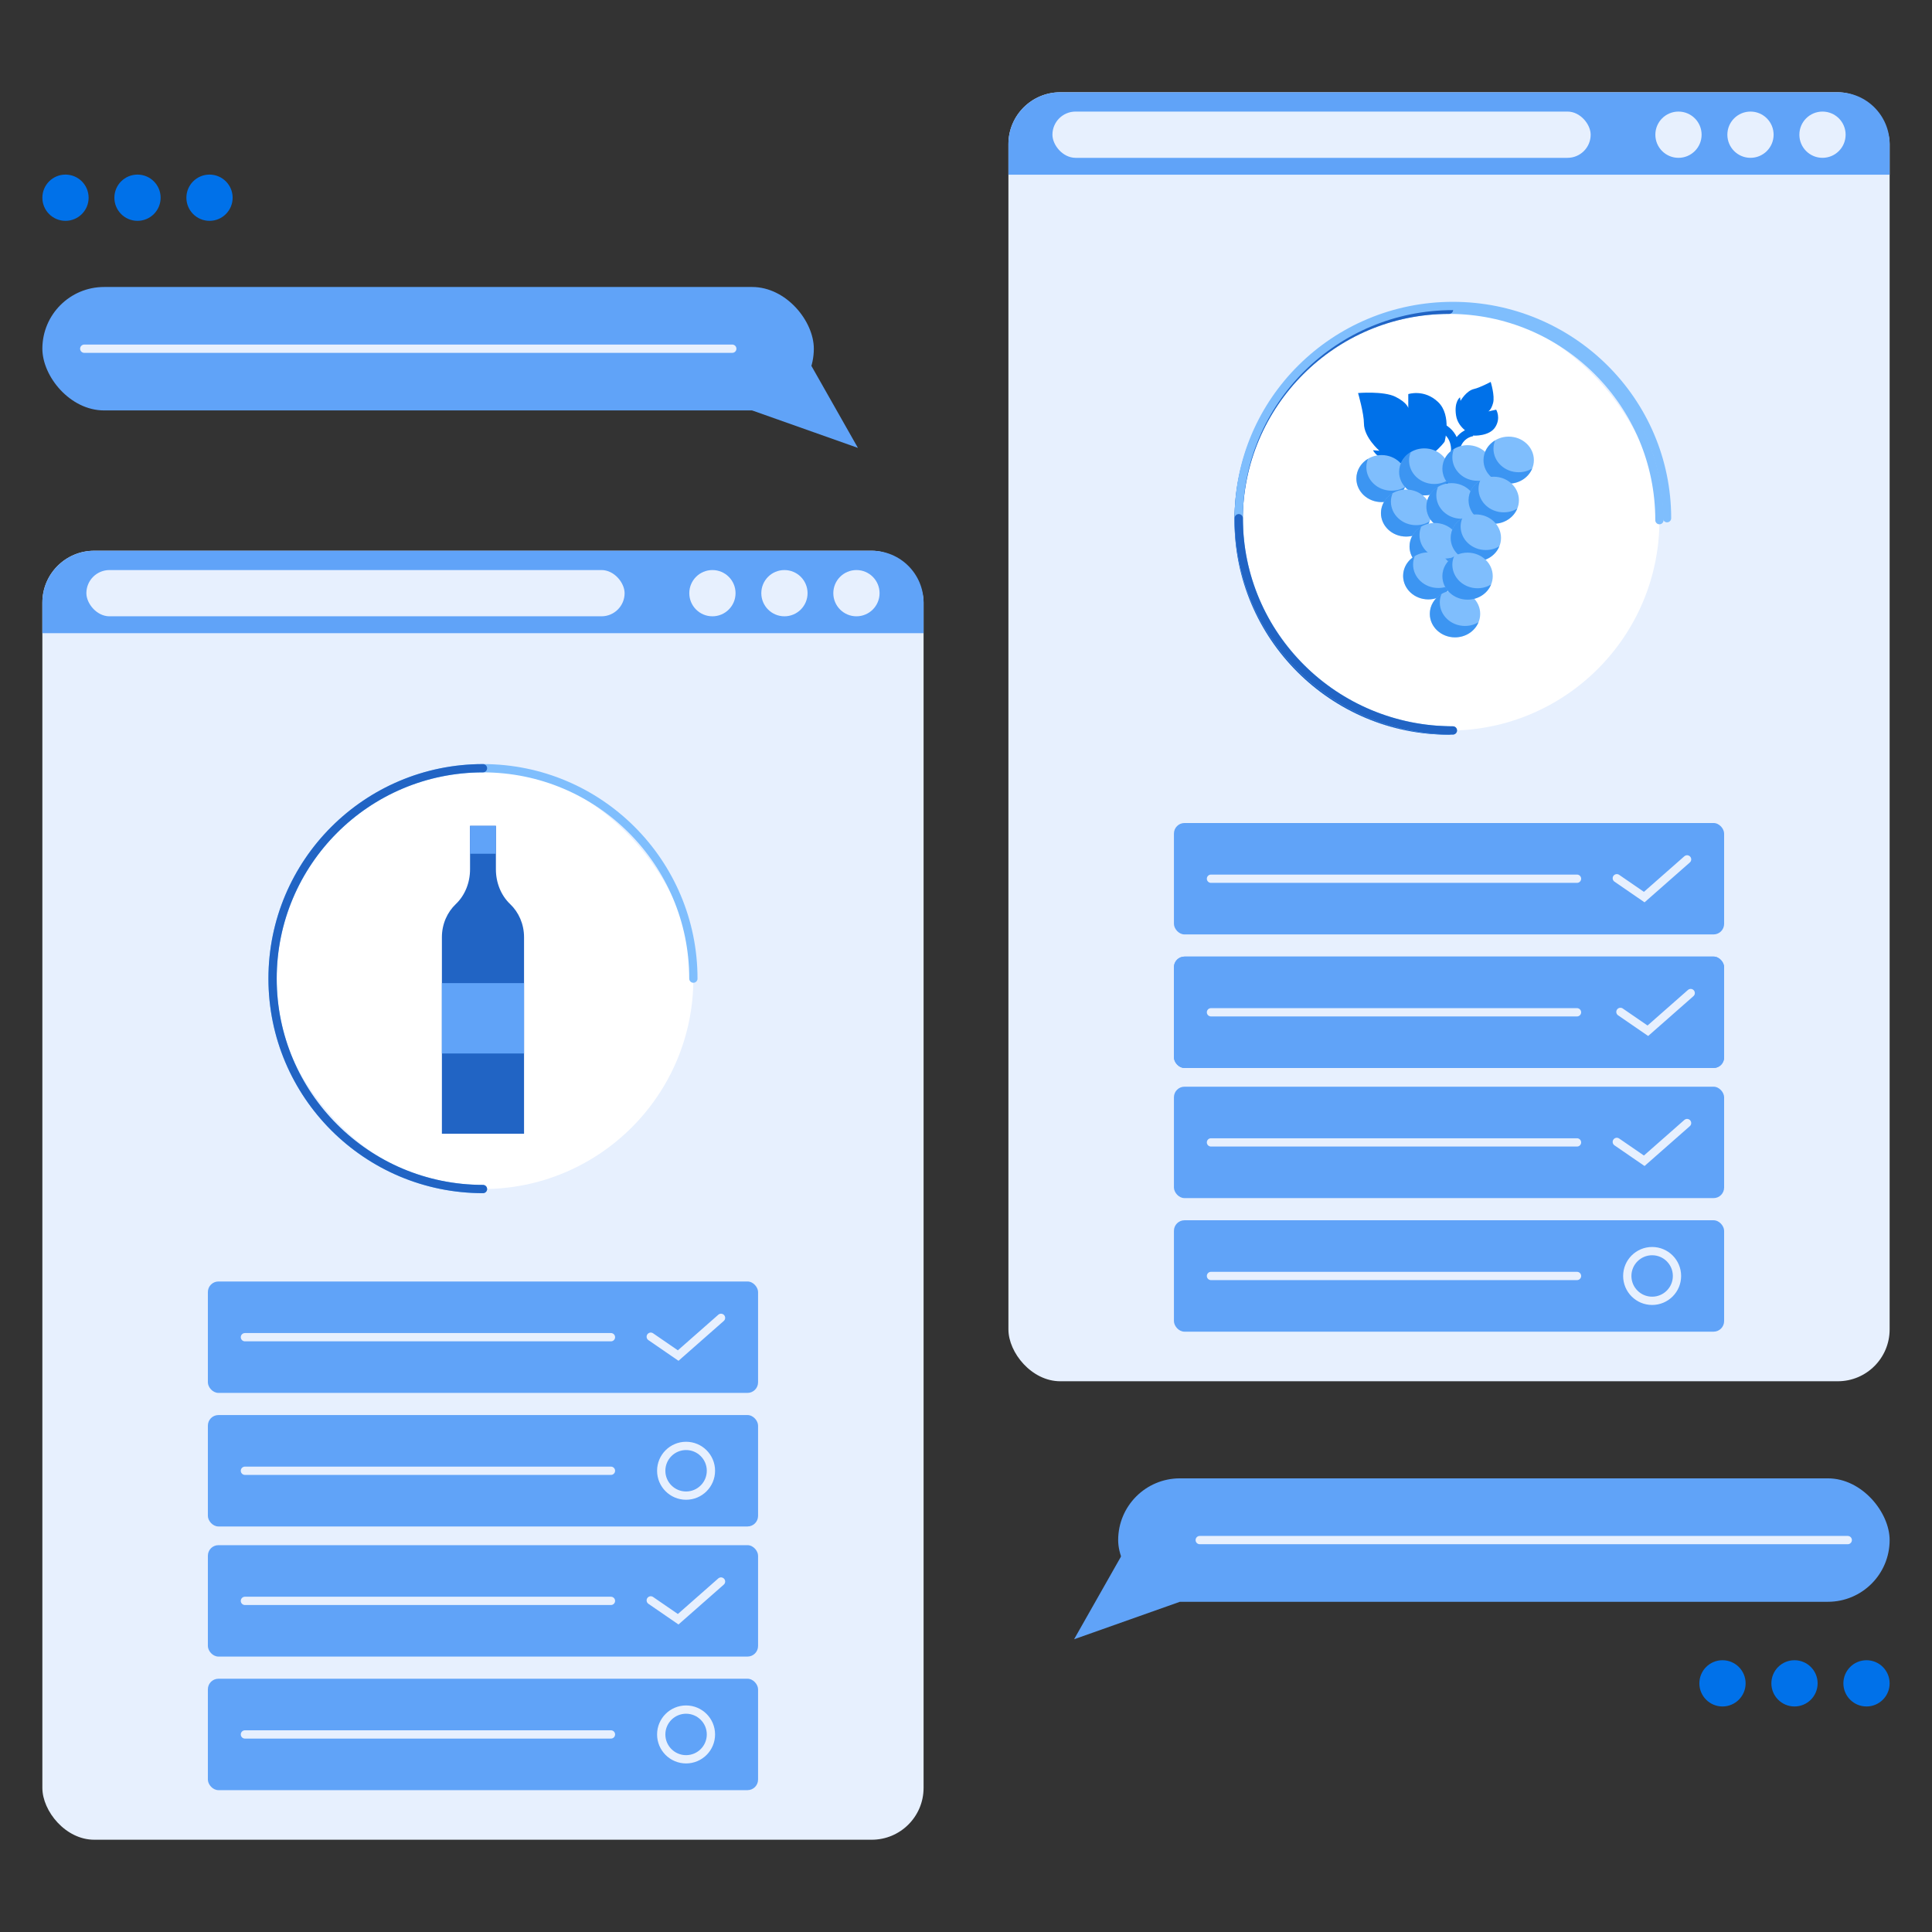
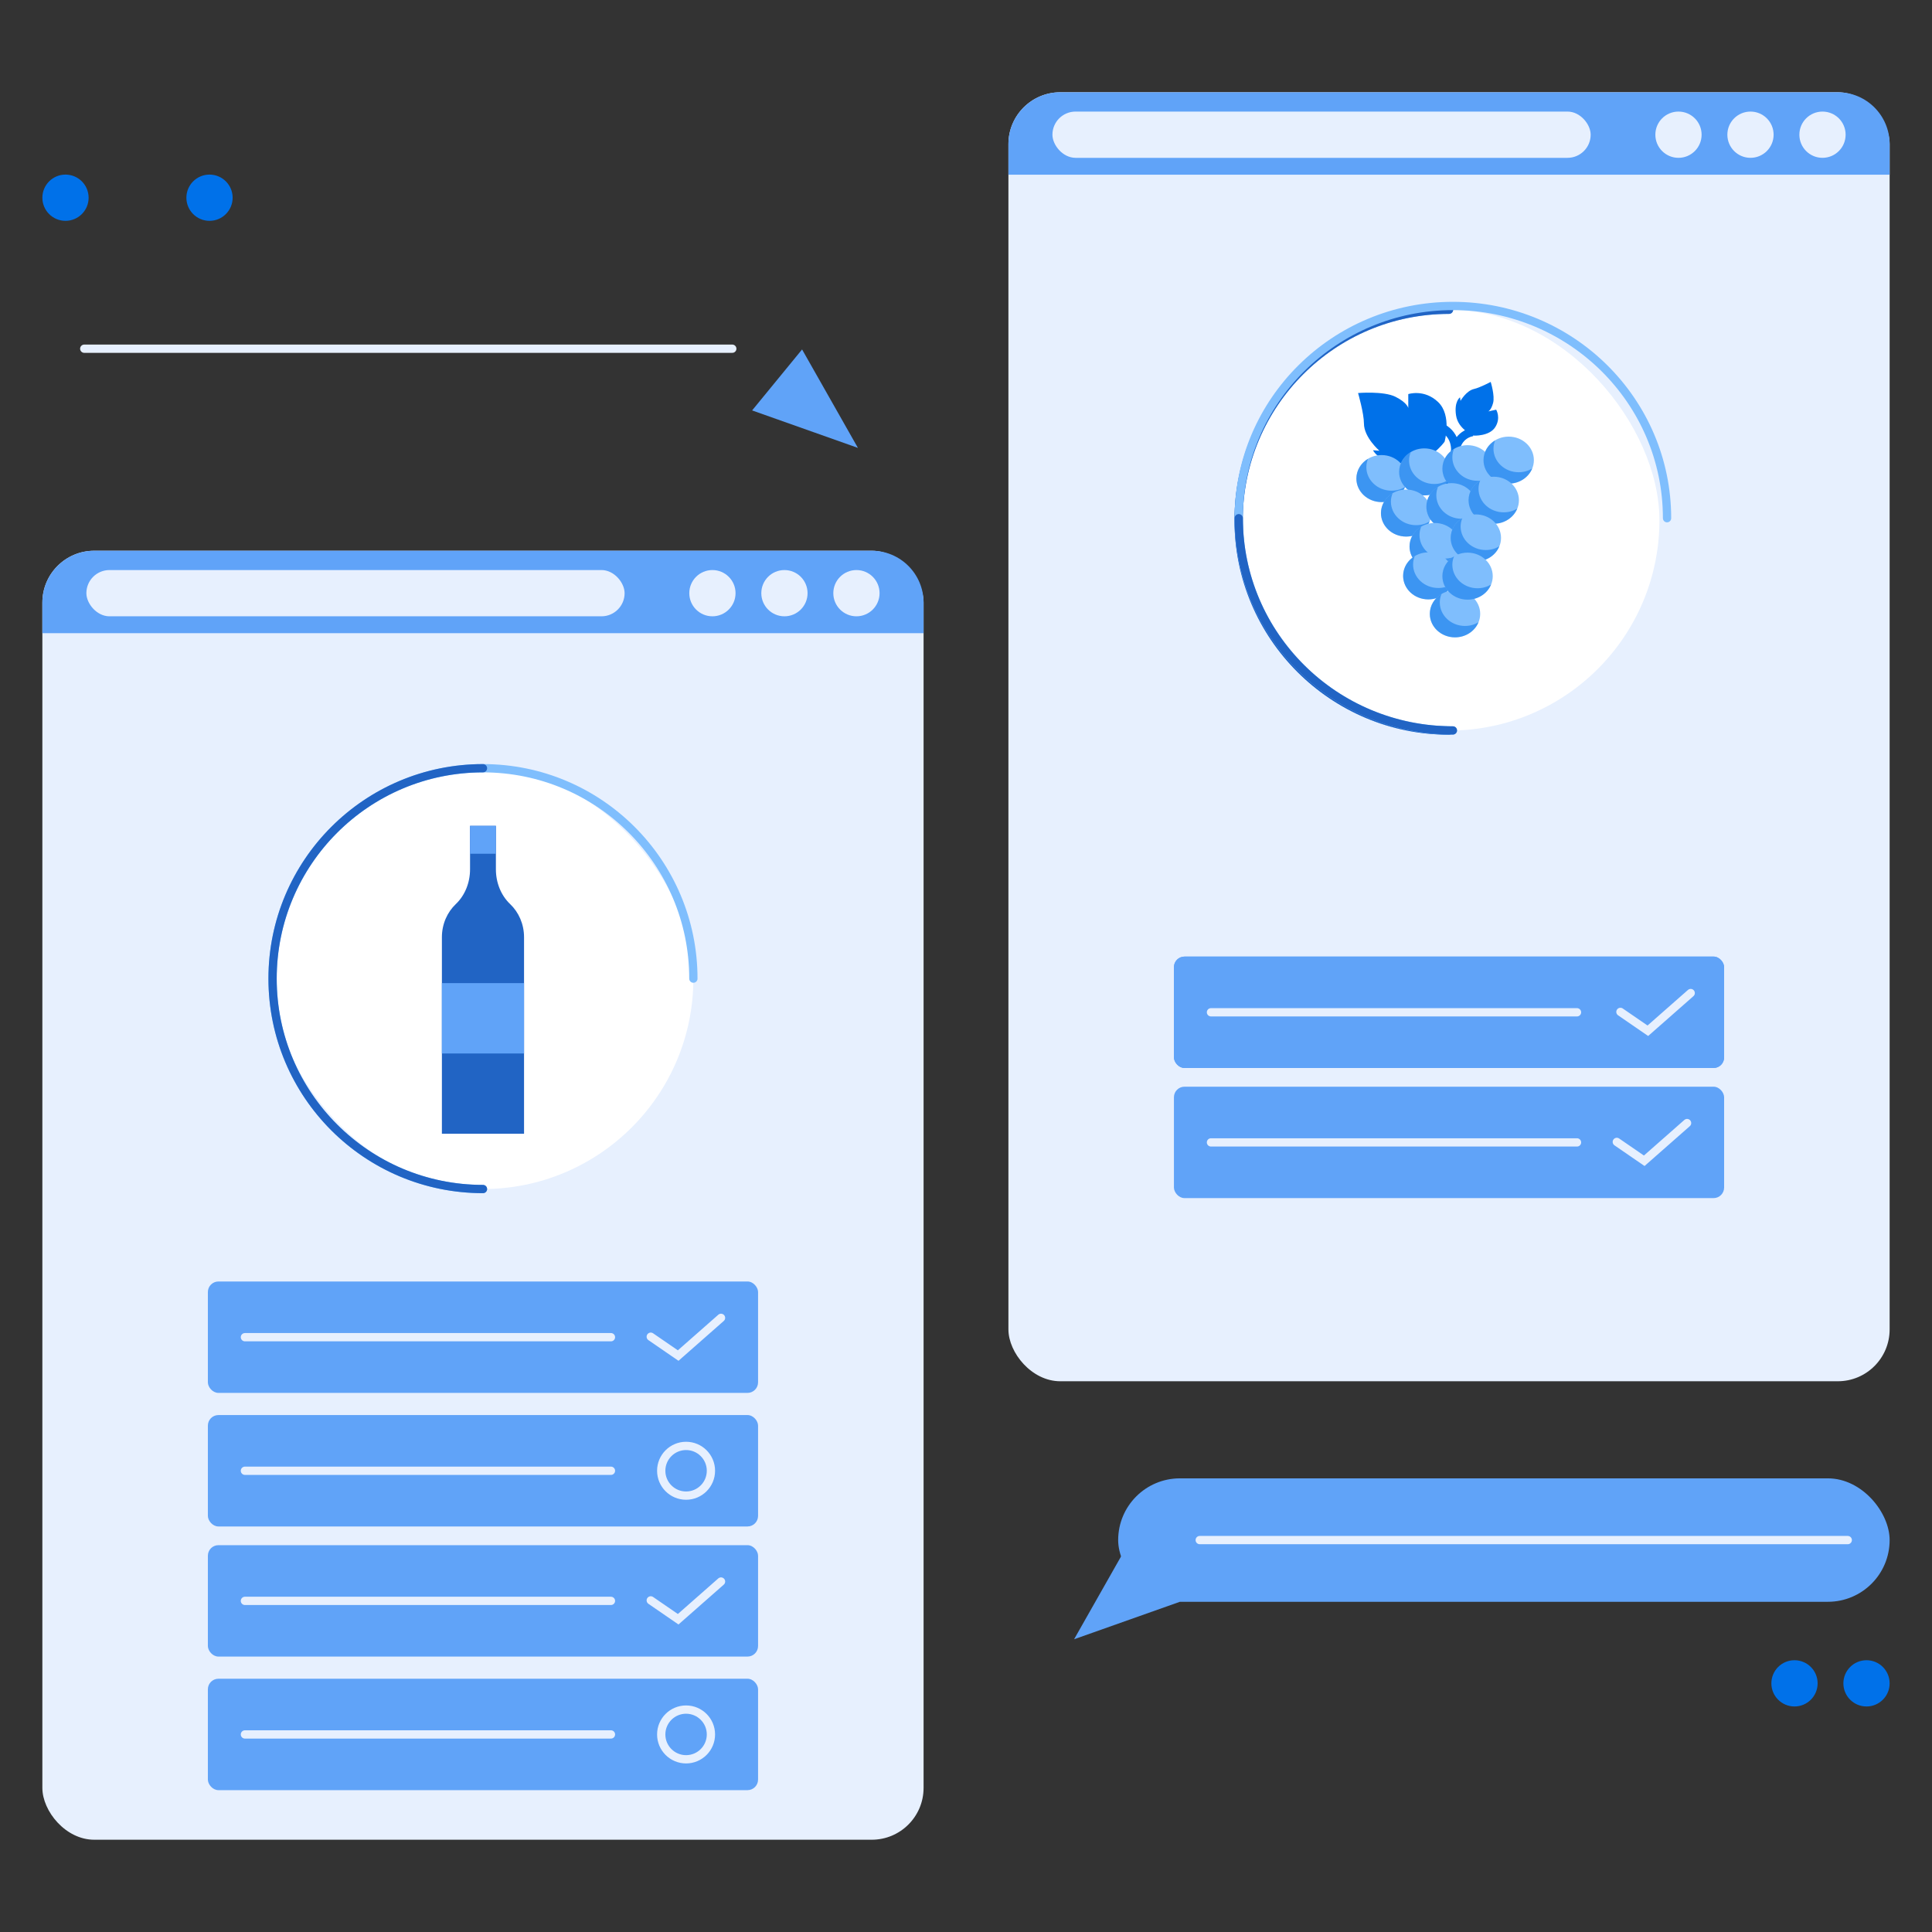
<svg xmlns="http://www.w3.org/2000/svg" id="Capa_1" data-name="Capa 1" width="700" height="700" viewBox="0 0 700 700">
  <rect x="0" y="0" width="700" height="700" fill="#333333" stroke="none" />
  <defs>
    <style>
      .cls-1 {
        fill: #2164c4;
      }

      .cls-2 {
        stroke: #7fbefd;
      }

      .cls-2, .cls-3, .cls-4, .cls-5, .cls-6 {
        fill: none;
      }

      .cls-2, .cls-4, .cls-5, .cls-6 {
        stroke-miterlimit: 10;
        stroke-width: 3px;
      }

      .cls-2, .cls-5, .cls-6 {
        stroke-linecap: round;
      }

      .cls-7 {
        fill: #fff;
      }

      .cls-8 {
        fill: #7fbefd;
      }

      .cls-9 {
        fill: #e7f0fe;
      }

      .cls-10 {
        opacity: .53;
      }

      .cls-10, .cls-11 {
        fill: #0071e9;
      }

      .cls-12 {
        clip-path: url(#clippath);
      }

      .cls-4 {
        stroke: #0071e9;
      }

      .cls-13 {
        fill: #60a3f8;
      }

      .cls-5 {
        stroke: #e7f0fe;
      }

      .cls-6 {
        stroke: #2164c4;
      }
    </style>
    <clipPath id="clippath">
      <path class="cls-3" d="M179.675,314.998v-15.764h-9.37v15.764c0,4.786-1.829,9.405-5.162,12.573-3.087,2.934-5.035,7.225-5.035,12.007v71.195h29.764v-71.195c0-4.782-1.947-9.073-5.035-12.007-3.333-3.168-5.162-7.787-5.162-12.573Z" />
    </clipPath>
  </defs>
  <g>
    <g>
      <g>
        <g>
          <g>
            <rect class="cls-9" x="15.35" y="199.544" width="319.28" height="467.025" rx="18.781" ry="18.781" />
            <path class="cls-13" d="M15.35,229.405H334.63v-11.079c0-10.373-8.409-18.781-18.781-18.781H34.131c-10.373,0-18.781,8.409-18.781,18.781v11.079Z" />
          </g>
          <g>
            <g>
              <circle class="cls-9" cx="258.124" cy="214.919" r="8.379" />
              <circle class="cls-9" cx="284.215" cy="214.919" r="8.379" />
              <circle class="cls-9" cx="310.305" cy="214.919" r="8.379" />
            </g>
            <rect class="cls-9" x="31.295" y="206.539" width="195.011" height="16.759" rx="8.379" ry="8.379" />
          </g>
          <g>
            <g>
              <g>
                <rect class="cls-7" x="98.757" y="278.344" width="152.466" height="152.466" rx="76.233" ry="76.233" />
                <path class="cls-2" d="M174.99,430.81h-0c-42.102,0-76.233-34.131-76.233-76.233v-0c0-42.102,34.131-76.233,76.233-76.233h0c42.102,0,76.233,34.131,76.233,76.233v0" />
              </g>
              <path class="cls-6" d="M174.99,430.81h-0c-42.102,0-76.233-34.131-76.233-76.233v-0c0-42.102,34.131-76.233,76.233-76.233h0" />
            </g>
            <g class="cls-12">
              <path class="cls-1" d="M179.675,314.998v-15.764h-9.37v15.764c0,4.786-1.829,9.405-5.162,12.573-3.087,2.934-5.035,7.225-5.035,12.007v71.195h29.764v-71.195c0-4.782-1.947-9.073-5.035-12.007-3.333-3.168-5.162-7.787-5.162-12.573Z" />
              <rect class="cls-13" x="151.151" y="356.19" width="53.466" height="25.512" />
              <rect class="cls-13" x="162.726" y="295.08" width="22.599" height="14.239" />
            </g>
          </g>
        </g>
        <g>
          <g>
            <rect class="cls-13" x="75.318" y="464.308" width="199.343" height="40.366" rx="3.824" ry="3.824" />
            <g>
              <polyline class="cls-5" points="235.78 484.315 245.716 491.146 261.241 477.484" />
              <line class="cls-5" x1="88.739" y1="484.49" x2="221.359" y2="484.49" />
            </g>
          </g>
          <g>
            <g>
              <rect class="cls-13" x="75.318" y="512.702" width="199.343" height="40.366" rx="3.824" ry="3.824" />
              <line class="cls-5" x1="88.739" y1="532.885" x2="221.359" y2="532.885" />
            </g>
            <circle class="cls-5" cx="248.579" cy="532.885" r="9.005" />
          </g>
          <g>
            <rect class="cls-13" x="75.318" y="559.843" width="199.343" height="40.366" rx="3.824" ry="3.824" />
            <g>
              <polyline class="cls-5" points="235.78 579.85 245.716 586.681 261.241 573.019" />
              <line class="cls-5" x1="88.739" y1="580.026" x2="221.359" y2="580.026" />
            </g>
          </g>
          <g>
            <g>
              <rect class="cls-13" x="75.318" y="608.238" width="199.343" height="40.366" rx="3.824" ry="3.824" />
              <line class="cls-5" x1="88.739" y1="628.421" x2="221.359" y2="628.421" />
            </g>
            <circle class="cls-5" cx="248.579" cy="628.421" r="9.005" />
          </g>
        </g>
      </g>
      <g>
        <g>
          <g>
            <rect class="cls-9" x="365.37" y="33.431" width="319.28" height="467.025" rx="18.781" ry="18.781" />
            <path class="cls-13" d="M365.37,63.291h319.28v-11.079c0-10.373-8.409-18.781-18.781-18.781H384.151c-10.373,0-18.781,8.409-18.781,18.781v11.079Z" />
          </g>
          <g>
            <g>
              <circle class="cls-9" cx="608.145" cy="48.805" r="8.379" />
              <circle class="cls-9" cx="634.235" cy="48.805" r="8.379" />
              <circle class="cls-9" cx="660.325" cy="48.805" r="8.379" />
            </g>
            <rect class="cls-9" x="381.315" y="40.426" width="195.011" height="16.759" rx="8.379" ry="8.379" />
          </g>
          <g>
            <g>
              <rect class="cls-7" x="448.777" y="112.231" width="152.466" height="152.466" rx="76.233" ry="76.233" />
-               <path class="cls-2" d="M525.01,264.697h-0c-42.102,0-76.233-34.131-76.233-76.233v-0c0-42.102,34.131-76.233,76.233-76.233h0c42.102,0,76.233,34.131,76.233,76.233v0" />
+               <path class="cls-2" d="M525.01,264.697h-0c-42.102,0-76.233-34.131-76.233-76.233v-0c0-42.102,34.131-76.233,76.233-76.233h0v0" />
            </g>
            <path class="cls-6" d="M525.01,264.697h-0c-42.102,0-76.233-34.131-76.233-76.233v-0c0-42.102,34.131-76.233,76.233-76.233h0" />
          </g>
          <g>
            <path class="cls-2" d="M526.412,264.65h-0c-42.851,0-77.588-34.427-77.588-76.895v-0c0-42.468,34.737-76.895,77.588-76.895h0c42.851,0,77.588,34.427,77.588,76.895v0" />
            <path class="cls-6" d="M526.412,264.65h-0c-42.851,0-77.588-34.427-77.588-76.895v-0" />
          </g>
          <g>
            <path class="cls-4" d="M533.636,156.545s-6.039,.516-6.555,8.265c-.516,7.749-.774,4.391-.774,4.391" />
            <path class="cls-11" d="M523.404,160.031s-5.999,8.523-15.095,7.942c-9.096-.581-10.837-4.843-10.837-4.843l2.322,.194s-5.612-4.839-5.612-9.879c0-3.681-2.129-11.042-2.129-11.042,0,0,9.289-.775,13.547,1.356,4.257,2.131,4.645,4.068,4.645,4.068v-5.037s5.806-1.937,10.837,2.906c5.032,4.843,2.322,14.335,2.322,14.335Z" />
            <path class="cls-4" d="M523.211,174.947s9.483-14.141-.581-19.952c-11.521-6.653-17.417,3.099-17.417,3.099" />
            <g>
              <g>
                <ellipse class="cls-8" cx="500.569" cy="173.397" rx="9.125" ry="8.517" />
                <path class="cls-10" d="M504.181,177.782c-5.04,0-9.125-3.813-9.125-8.517,0-1.074,.222-2.097,.61-3.043-2.537,1.513-4.223,4.158-4.223,7.176,0,4.704,4.086,8.517,9.125,8.517,3.889,0,7.202-2.275,8.515-5.474-1.417,.845-3.096,1.341-4.903,1.341Z" />
              </g>
              <g>
                <ellipse class="cls-8" cx="516.05" cy="170.976" rx="9.125" ry="8.517" />
                <path class="cls-10" d="M519.663,175.361c-5.04,0-9.125-3.813-9.125-8.517,0-1.074,.222-2.097,.61-3.043-2.537,1.513-4.223,4.158-4.223,7.176,0,4.704,4.086,8.517,9.125,8.517,3.889,0,7.202-2.275,8.515-5.474-1.417,.845-3.096,1.341-4.903,1.341Z" />
              </g>
              <g>
                <ellipse class="cls-8" cx="531.726" cy="169.814" rx="9.125" ry="8.517" />
                <path class="cls-10" d="M535.338,174.198c-5.04,0-9.125-3.813-9.125-8.517,0-1.074,.222-2.097,.61-3.043-2.537,1.513-4.223,4.158-4.223,7.176,0,4.704,4.086,8.517,9.125,8.517,3.889,0,7.202-2.275,8.515-5.474-1.417,.845-3.096,1.341-4.903,1.341Z" />
              </g>
              <g>
                <ellipse class="cls-8" cx="546.627" cy="166.714" rx="9.125" ry="8.517" />
                <path class="cls-10" d="M550.239,171.099c-5.04,0-9.125-3.813-9.125-8.517,0-1.074,.222-2.097,.61-3.043-2.537,1.513-4.223,4.158-4.223,7.176,0,4.704,4.086,8.517,9.125,8.517,3.889,0,7.202-2.275,8.515-5.474-1.417,.845-3.096,1.341-4.903,1.341Z" />
              </g>
              <g>
                <ellipse class="cls-8" cx="509.471" cy="185.892" rx="9.125" ry="8.517" />
                <path class="cls-10" d="M513.083,190.277c-5.04,0-9.125-3.813-9.125-8.517,0-1.074,.222-2.097,.61-3.043-2.537,1.513-4.223,4.158-4.223,7.176,0,4.704,4.086,8.517,9.125,8.517,3.889,0,7.202-2.275,8.515-5.474-1.417,.845-3.096,1.341-4.903,1.341Z" />
              </g>
              <g>
                <ellipse class="cls-8" cx="525.92" cy="183.567" rx="9.125" ry="8.517" />
                <path class="cls-10" d="M529.532,187.952c-5.04,0-9.125-3.813-9.125-8.517,0-1.074,.222-2.097,.61-3.043-2.537,1.513-4.223,4.158-4.223,7.176,0,4.704,4.086,8.517,9.125,8.517,3.889,0,7.202-2.275,8.515-5.474-1.417,.845-3.096,1.341-4.903,1.341Z" />
              </g>
              <g>
                <ellipse class="cls-8" cx="541.208" cy="181.243" rx="9.125" ry="8.517" />
                <path class="cls-10" d="M544.821,185.628c-5.04,0-9.125-3.813-9.125-8.517,0-1.074,.222-2.097,.61-3.043-2.537,1.513-4.223,4.158-4.223,7.176,0,4.704,4.086,8.517,9.125,8.517,3.889,0,7.202-2.275,8.515-5.474-1.417,.845-3.096,1.341-4.903,1.341Z" />
              </g>
              <g>
                <ellipse class="cls-8" cx="519.824" cy="197.999" rx="9.125" ry="8.517" />
                <path class="cls-10" d="M523.437,202.384c-5.04,0-9.125-3.813-9.125-8.517,0-1.074,.222-2.097,.61-3.043-2.537,1.513-4.223,4.158-4.223,7.176,0,4.704,4.086,8.517,9.125,8.517,3.889,0,7.202-2.275,8.515-5.474-1.417,.845-3.096,1.341-4.903,1.341Z" />
              </g>
              <g>
                <ellipse class="cls-8" cx="534.725" cy="194.9" rx="9.125" ry="8.517" />
                <path class="cls-10" d="M538.338,199.284c-5.04,0-9.125-3.813-9.125-8.517,0-1.074,.222-2.097,.61-3.043-2.537,1.513-4.223,4.158-4.223,7.176,0,4.704,4.086,8.517,9.125,8.517,3.889,0,7.202-2.275,8.515-5.474-1.417,.845-3.096,1.341-4.903,1.341Z" />
              </g>
              <g>
                <ellipse class="cls-8" cx="517.502" cy="208.653" rx="9.125" ry="8.517" />
                <path class="cls-10" d="M521.114,213.038c-5.04,0-9.125-3.813-9.125-8.517,0-1.074,.222-2.097,.61-3.043-2.537,1.513-4.223,4.158-4.223,7.176,0,4.704,4.086,8.517,9.125,8.517,3.889,0,7.202-2.275,8.515-5.474-1.417,.845-3.096,1.341-4.903,1.341Z" />
              </g>
              <g>
                <ellipse class="cls-8" cx="527.178" cy="222.407" rx="9.125" ry="8.517" />
                <path class="cls-10" d="M530.79,226.792c-5.04,0-9.125-3.813-9.125-8.517,0-1.074,.222-2.097,.61-3.043-2.537,1.513-4.223,4.158-4.223,7.176,0,4.704,4.086,8.517,9.125,8.517,3.889,0,7.202-2.275,8.515-5.474-1.417,.845-3.096,1.341-4.903,1.341Z" />
              </g>
              <g>
                <ellipse class="cls-8" cx="531.726" cy="208.75" rx="9.125" ry="8.517" />
                <path class="cls-10" d="M535.338,213.135c-5.04,0-9.125-3.813-9.125-8.517,0-1.074,.222-2.097,.61-3.043-2.537,1.513-4.223,4.158-4.223,7.176,0,4.704,4.086,8.517,9.125,8.517,3.889,0,7.202-2.275,8.515-5.474-1.417,.845-3.096,1.341-4.903,1.341Z" />
              </g>
            </g>
            <path class="cls-11" d="M533.894,157.836s-5.567-2.235-6.338-7.315c-.771-5.079,1.438-6.571,1.438-6.571l.171,1.302s2.069-3.695,4.931-4.325c2.09-.461,6.013-2.554,6.013-2.554,0,0,1.565,5.016,.87,7.626-.695,2.61-1.748,3.066-1.748,3.066l2.86-.63s1.803,2.953-.338,6.329-7.86,3.072-7.86,3.072Z" />
          </g>
        </g>
        <g>
          <g>
            <g>
-               <rect class="cls-13" x="425.338" y="298.194" width="199.343" height="40.366" rx="3.824" ry="3.824" />
              <g>
                <polyline class="cls-5" points="585.8 318.202 595.736 325.033 611.261 311.37" />
                <line class="cls-5" x1="438.759" y1="318.377" x2="571.379" y2="318.377" />
              </g>
            </g>
            <g>
              <g>
                <rect class="cls-13" x="425.338" y="346.589" width="199.343" height="40.366" rx="3.824" ry="3.824" />
                <line class="cls-5" x1="438.759" y1="366.772" x2="571.379" y2="366.772" />
              </g>
              <circle class="cls-5" cx="598.599" cy="366.772" r="9.005" />
            </g>
            <g>
              <rect class="cls-13" x="425.338" y="393.73" width="199.343" height="40.366" rx="3.824" ry="3.824" />
              <g>
                <polyline class="cls-5" points="585.8 413.737 595.736 420.568 611.261 406.906" />
                <line class="cls-5" x1="438.759" y1="413.913" x2="571.379" y2="413.913" />
              </g>
            </g>
            <g>
              <g>
-                 <rect class="cls-13" x="425.338" y="442.125" width="199.343" height="40.366" rx="3.824" ry="3.824" />
                <line class="cls-5" x1="438.759" y1="462.307" x2="571.379" y2="462.307" />
              </g>
              <circle class="cls-5" cx="598.599" cy="462.307" r="9.005" />
            </g>
          </g>
          <line class="cls-5" x1="479.124" y1="367.437" x2="611.744" y2="367.437" />
          <g>
            <rect class="cls-13" x="425.338" y="346.589" width="199.343" height="40.366" rx="3.824" ry="3.824" />
            <line class="cls-5" x1="438.759" y1="366.772" x2="571.379" y2="366.772" />
          </g>
          <polyline class="cls-5" points="587.111 366.631 597.047 373.462 612.572 359.8" />
        </g>
      </g>
    </g>
    <g>
      <g>
        <rect class="cls-13" x="405.133" y="535.636" width="279.517" height="44.723" rx="22.361" ry="22.361" />
        <line class="cls-5" x1="669.476" y1="557.998" x2="434.682" y2="557.998" />
      </g>
      <polygon class="cls-13" points="409.392 558.264 389.16 593.936 427.494 580.359 409.392 558.264" />
    </g>
    <g>
      <g>
-         <rect class="cls-13" x="15.35" y="103.982" width="279.517" height="44.723" rx="22.361" ry="22.361" transform="translate(310.217 252.686) rotate(-180)" />
        <line class="cls-5" x1="30.524" y1="126.343" x2="265.318" y2="126.343" />
      </g>
      <polygon class="cls-13" points="290.608 126.609 310.84 162.281 272.506 148.704 290.608 126.609" />
    </g>
  </g>
  <g>
    <circle class="cls-11" cx="23.729" cy="71.637" r="8.379" />
-     <circle class="cls-11" cx="49.82" cy="71.637" r="8.379" />
    <circle class="cls-11" cx="75.91" cy="71.637" r="8.379" />
  </g>
  <g>
-     <circle class="cls-11" cx="624.09" cy="609.908" r="8.379" />
    <circle class="cls-11" cx="650.18" cy="609.908" r="8.379" />
    <circle class="cls-11" cx="676.271" cy="609.908" r="8.379" />
  </g>
</svg>